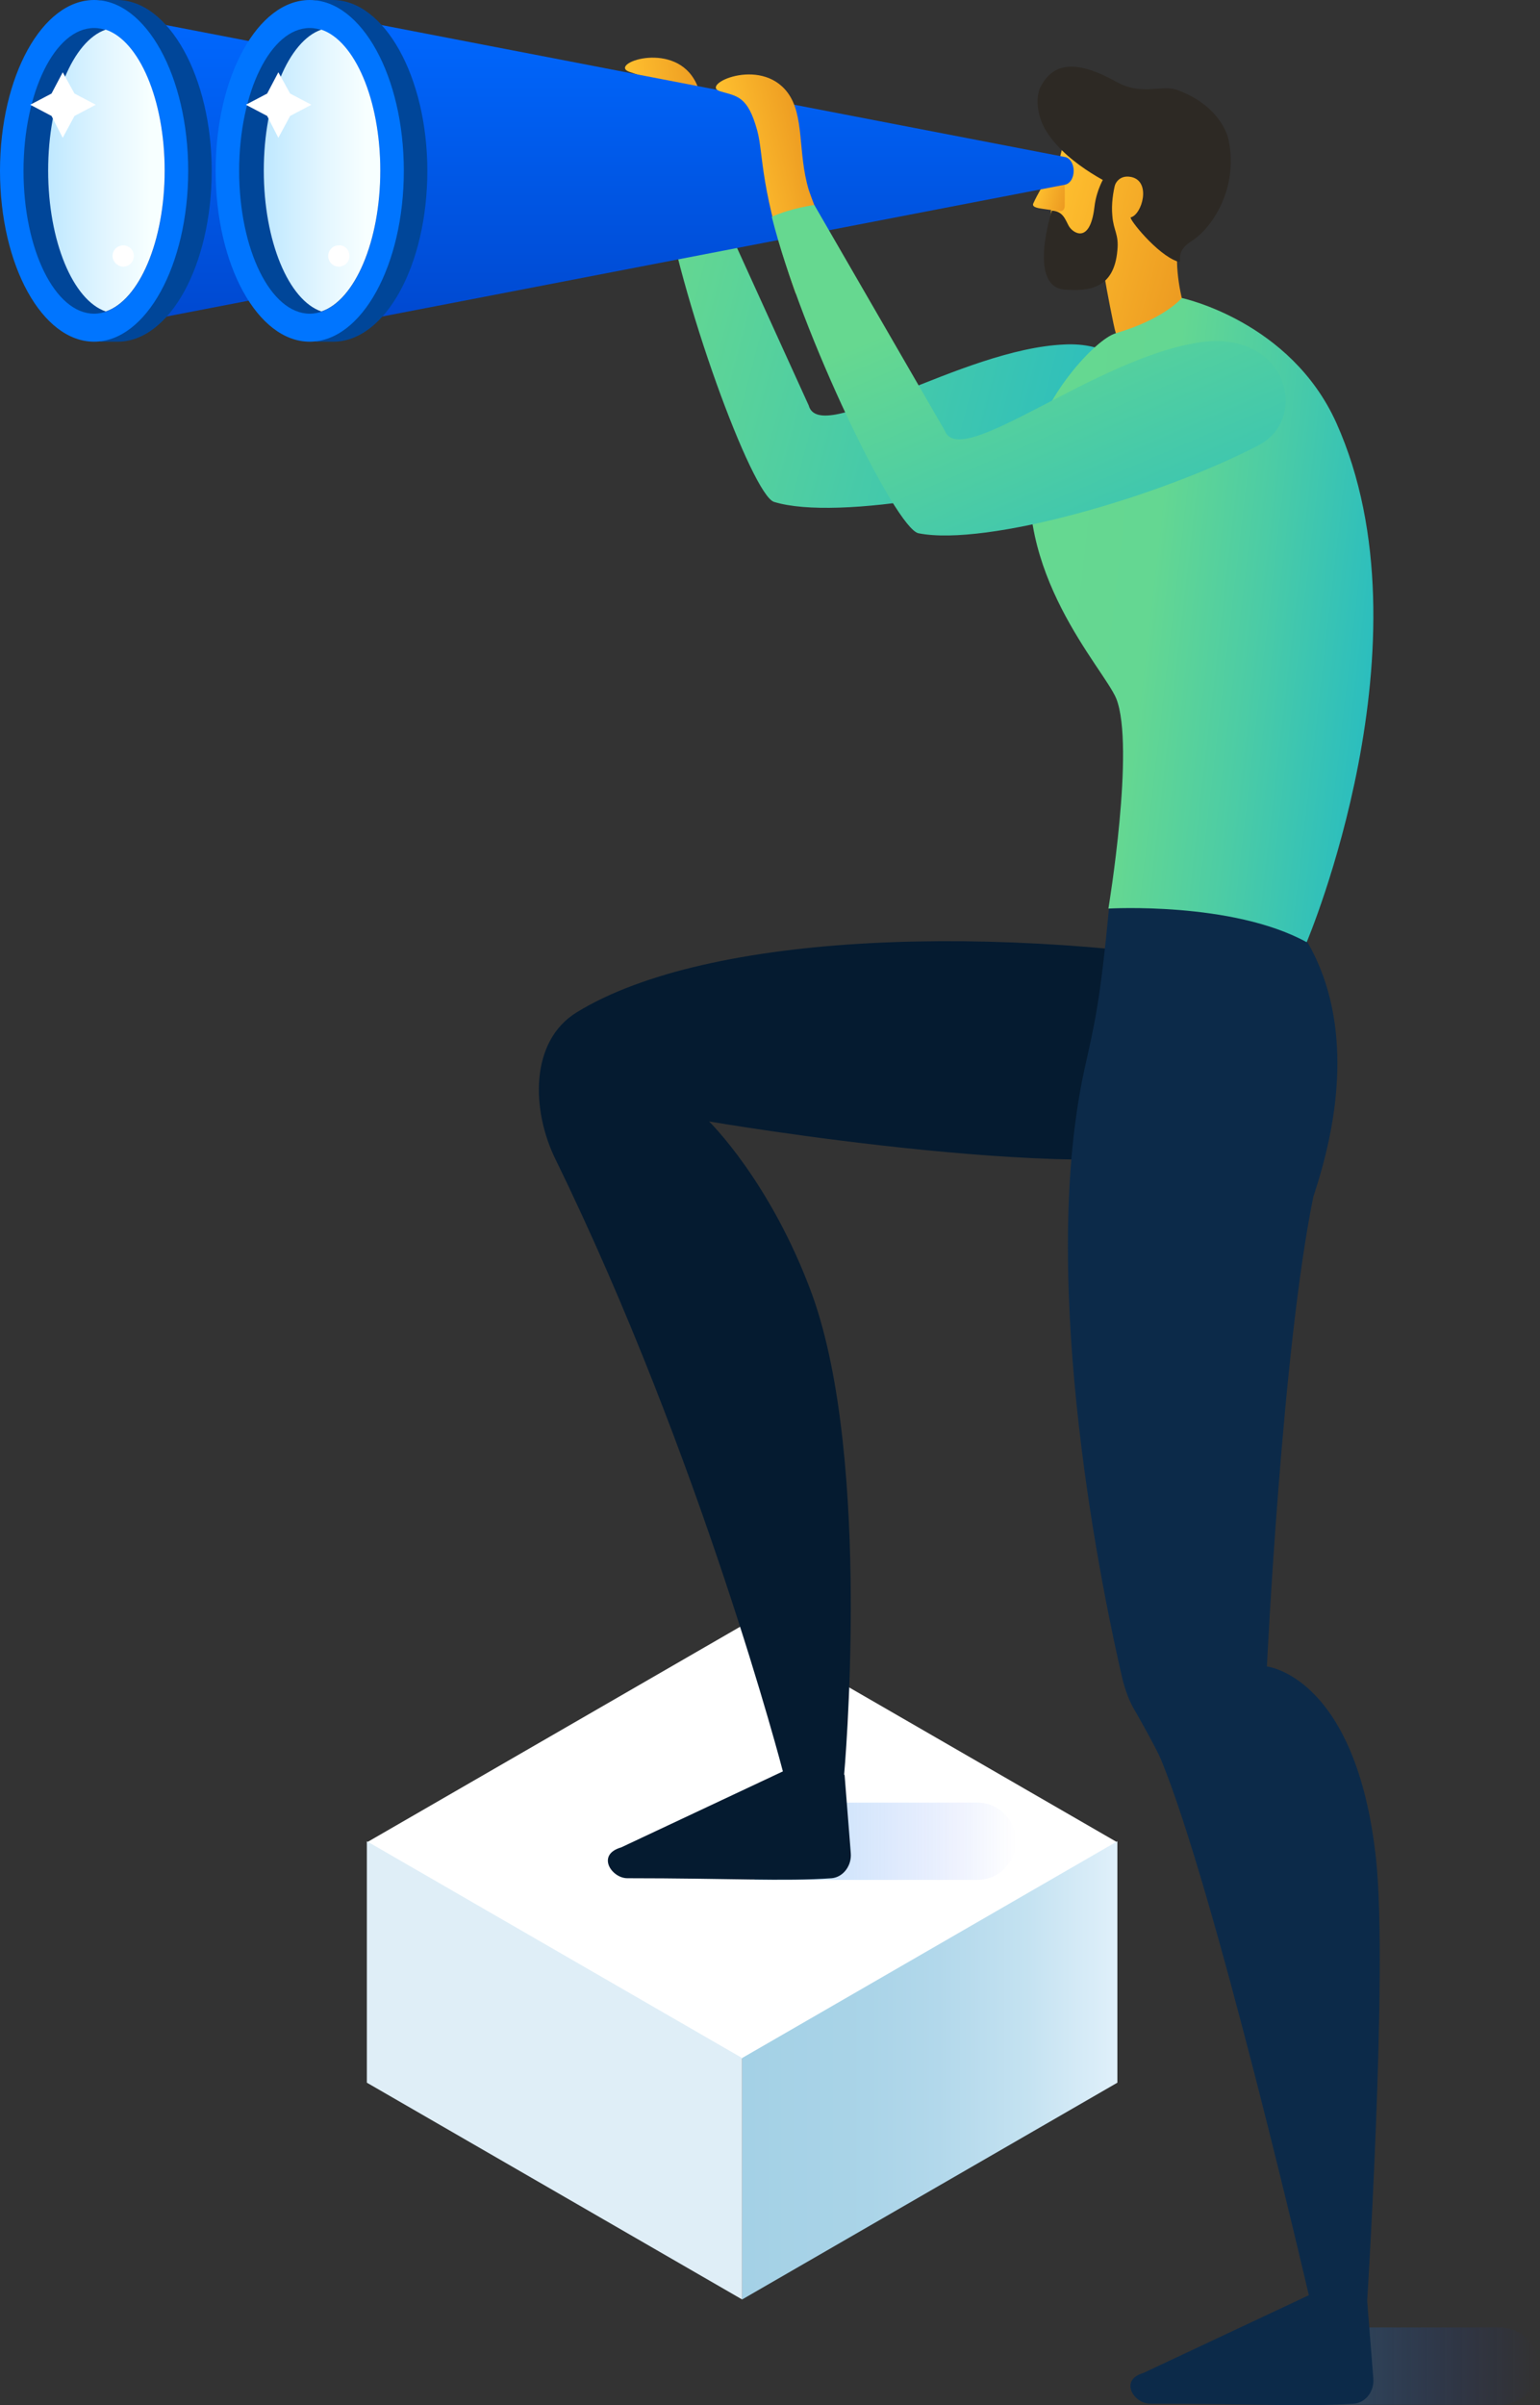
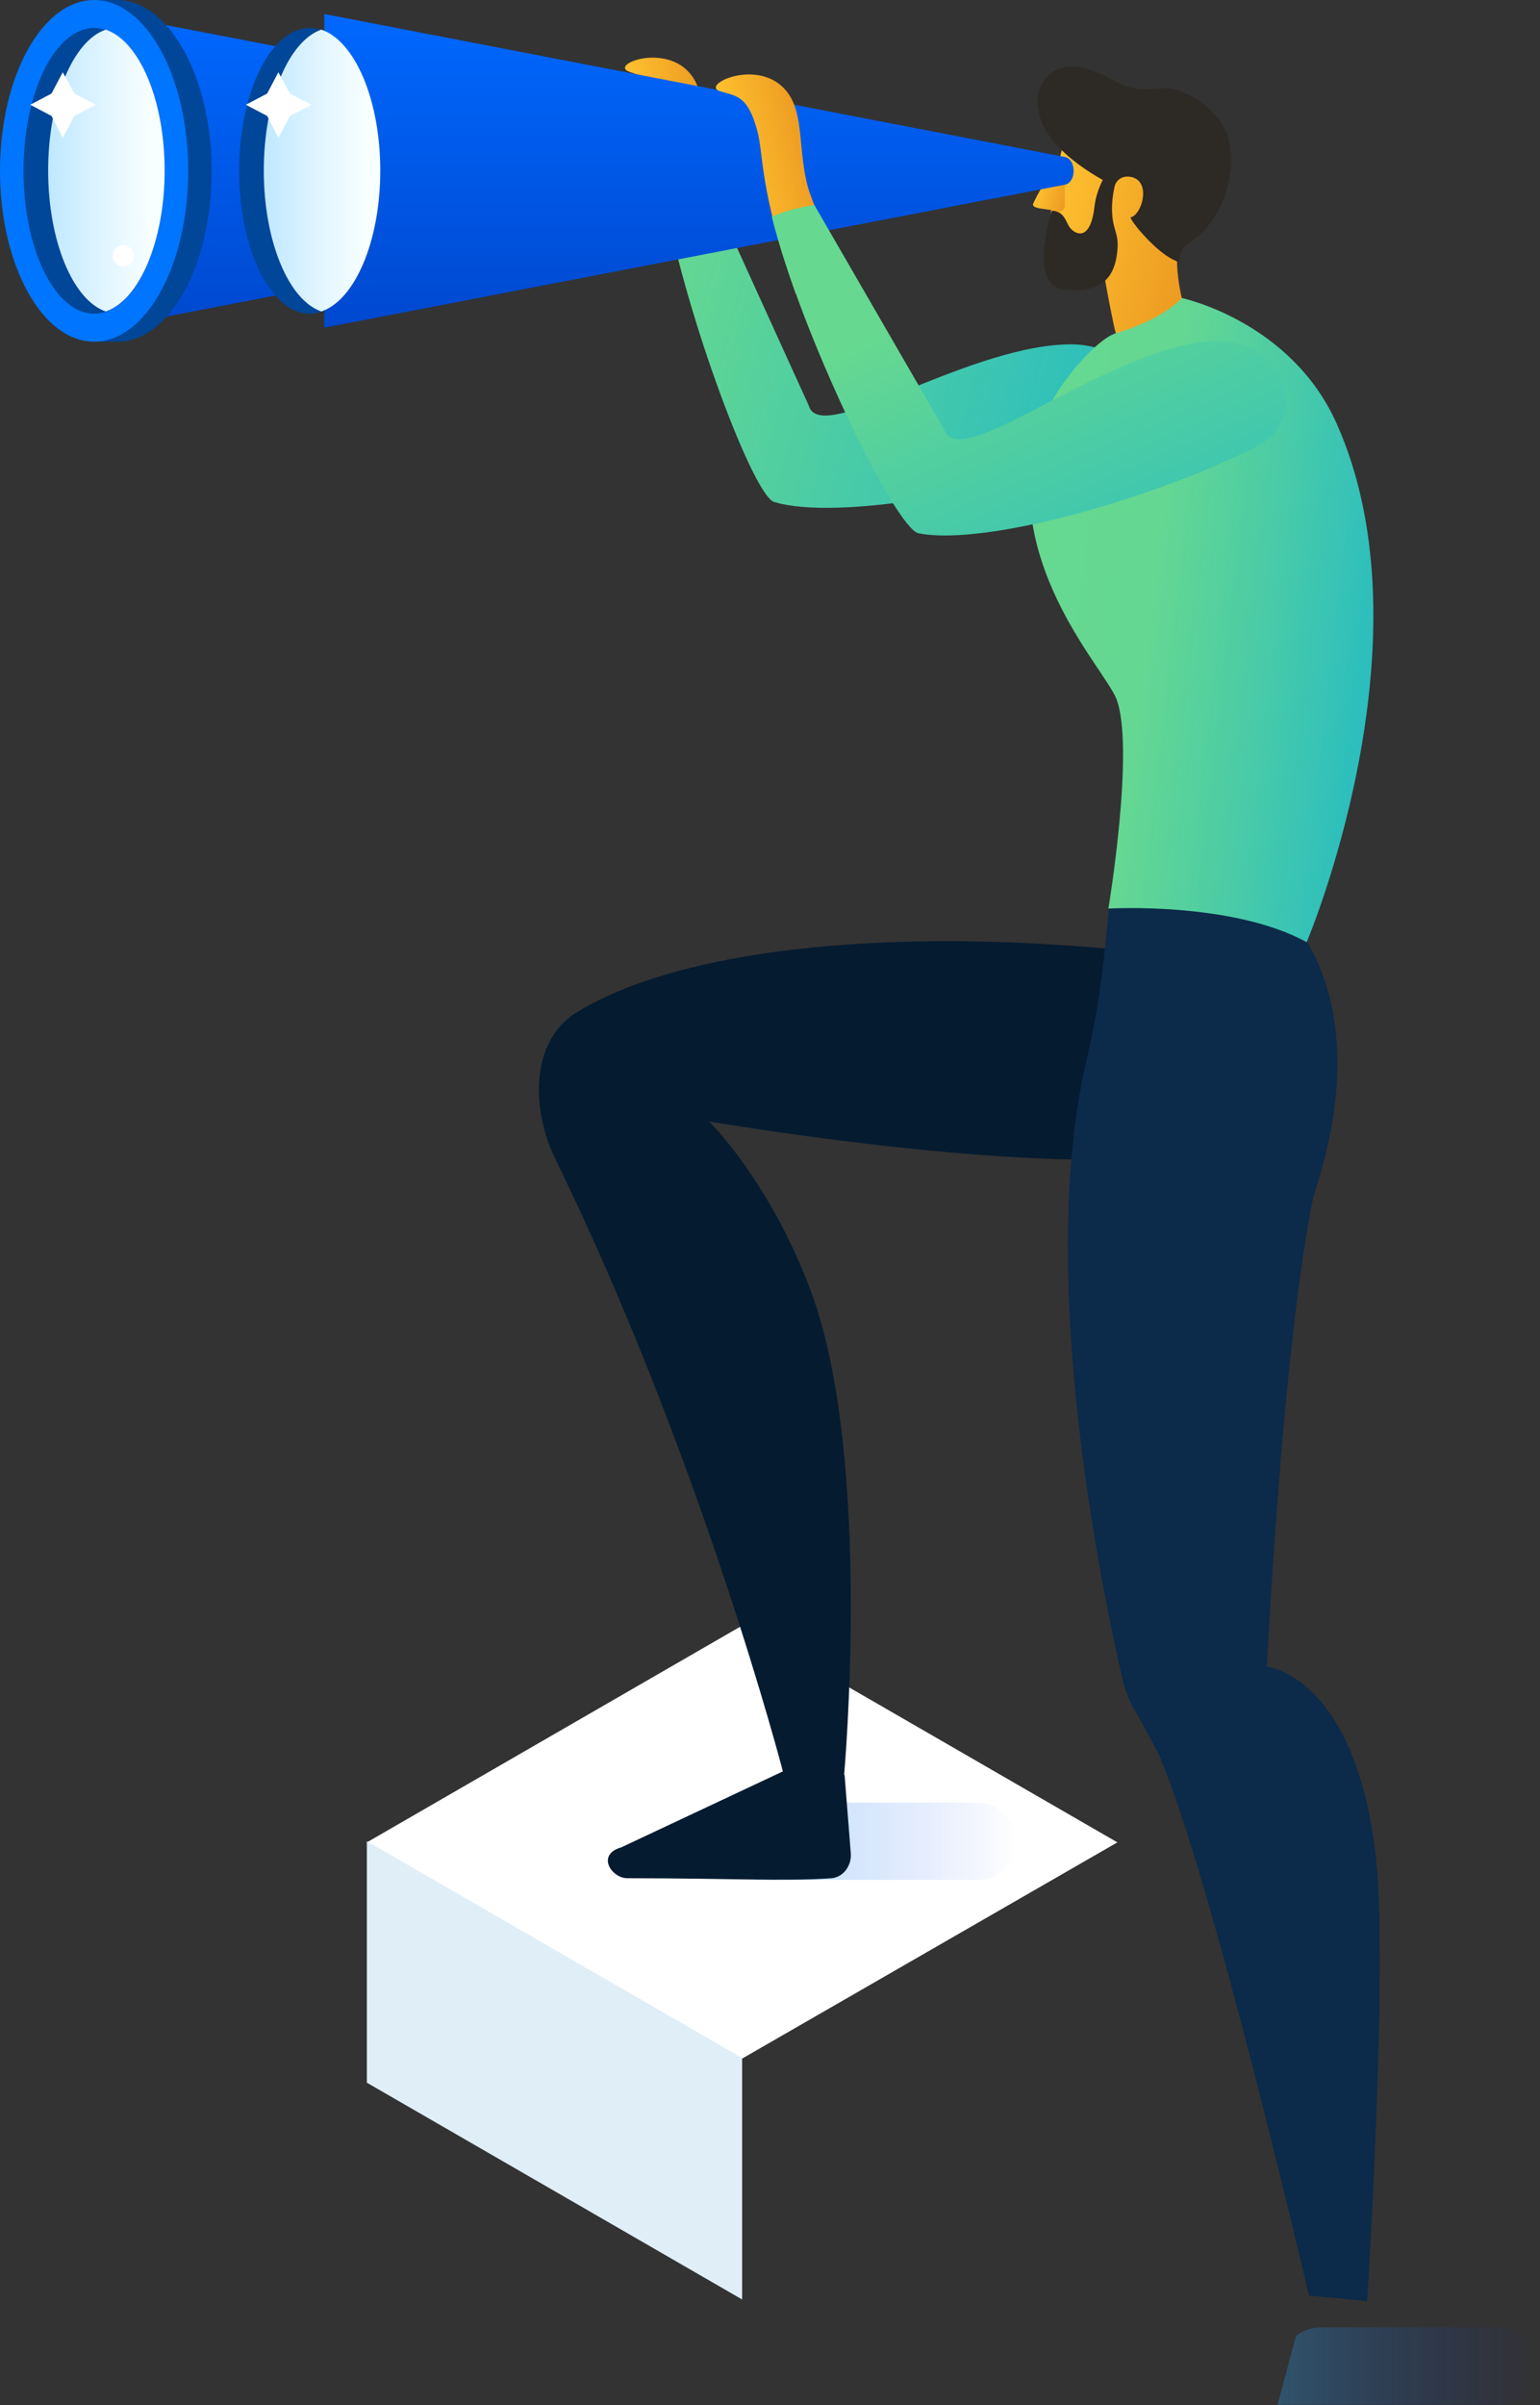
<svg xmlns="http://www.w3.org/2000/svg" width="312" height="487" viewBox="0 0 312 487" fill="none">
  <rect x="0" y="0" width="312" height="487" fill="#333333" stroke="none" />
  <path d="M134.008 22.684C134.916 27.675 133.214 34.027 138.32 55.123C138.887 57.392 153.525 69.868 146.036 46.503C145.242 43.894 143.086 36.068 142.859 35.388C141.384 28.015 143.54 20.756 140.59 15.992C135.937 8.28 123.342 12.93 127.427 14.518C130.604 15.652 132.76 15.765 134.008 22.684Z" fill="url(#paint0_linear)" />
  <path d="M225.014 90.965C204.702 99.131 169.753 105.597 156.817 101.627C152.391 100.266 137.64 60.341 134.122 36.976C138.207 35.615 142.633 35.501 142.633 35.501L163.852 82.118C166.121 90.398 194.716 70.662 215.595 69.755C232.843 68.847 235.566 86.655 225.014 90.965Z" fill="url(#paint1_linear)" />
  <path d="M150.351 416.829L74.324 373.048L150.351 329.153L226.377 373.048L150.351 416.829Z" fill="white" />
-   <path d="M226.377 421.706L150.351 465.601V416.715L226.377 372.821V421.706Z" fill="url(#paint2_linear)" />
  <path d="M150.351 416.715L74.324 372.821V421.706L150.351 465.601V416.715Z" fill="#DFEEF7" />
  <path d="M152.957 380.647H198.006C202.318 380.647 205.835 377.131 205.835 372.821C205.835 368.511 202.318 364.995 198.006 364.995H161.581C159.879 364.995 158.177 365.562 156.702 366.696L152.957 380.647Z" fill="url(#paint3_linear)" />
  <path d="M125.839 374.069C120.733 375.543 123.91 380.307 127.087 380.307C147.626 380.307 158.973 380.987 168.505 380.307C170.888 380.08 172.59 377.698 172.363 375.203L171.115 359.437C171.341 358.983 160.448 358.189 159.881 358.076L125.839 374.069Z" fill="#051B30" />
  <path d="M171.001 359.55C171.001 359.55 176.788 296.033 164.533 262.12C156.136 239.209 143.654 227.072 143.654 227.072C143.654 227.072 225.013 241.023 248.502 231.496C276.076 220.38 269.948 201.892 255.424 196.221C202.433 186.921 143.54 188.622 116.875 204.955C107.229 210.853 107.683 224.917 112.563 234.785C142.179 295.353 158.632 358.756 158.632 358.756L171.001 359.55Z" fill="#051B30" />
  <path d="M258.829 486.924H303.878C308.19 486.924 311.707 483.408 311.707 479.098C311.707 474.788 308.19 471.272 303.878 471.272H267.453C265.751 471.272 264.049 471.839 262.574 472.973L258.829 486.924Z" fill="url(#paint4_linear)" />
-   <path d="M231.707 480.459C226.601 481.934 229.778 486.698 232.955 486.698C253.494 486.698 264.841 487.378 274.372 486.698C276.755 486.471 278.457 484.089 278.23 481.594L276.982 465.828C277.209 465.374 266.316 464.58 265.749 464.467L231.707 480.459Z" fill="#0C2A49" />
  <path d="M265.183 464.807L276.984 465.941C276.984 465.941 281.182 399.248 278.799 376.564C274.828 339.361 256.672 337.433 256.672 337.433C256.672 337.433 259.736 273.236 266.09 242.271C281.182 197.129 256.332 180.909 256.332 180.909C256.332 180.909 228.758 181.477 224.673 183.972C222.857 203.14 221.723 207.45 219.68 216.638C210.149 260.646 223.765 324.276 227.396 339.928C227.964 342.197 228.758 344.465 230.006 346.507C231.708 349.456 234.205 353.993 235.112 356.034C246.006 382.122 265.183 464.807 265.183 464.807Z" fill="#0C2A49" />
  <path d="M92.591 51.267L91.457 53.309L89.414 54.329L91.457 55.464L92.591 57.505L93.613 55.464L95.655 54.329L93.613 53.309L92.591 51.267Z" fill="white" />
  <path d="M216.163 26.427C216.163 26.427 218.773 33.913 227.056 32.779C228.532 32.552 230.347 32.666 231.822 33.119C234.432 34.027 233.524 41.739 237.609 39.584C238.177 37.77 243.283 37.656 242.829 40.945C242.035 45.936 240.56 46.39 239.652 45.936C237.836 49.566 238.29 56.031 239.652 61.248C241.241 67.146 227.17 70.095 226.035 67.373C225.695 66.466 223.993 57.505 223.879 56.598C222.858 56.598 215.369 56.144 214.348 54.329C209.922 47.184 216.163 26.427 216.163 26.427Z" fill="url(#paint5_linear)" />
  <path d="M225.808 37.656C225.808 37.656 226.488 35.274 229.212 35.841C233.297 36.749 231.368 43.441 229.098 44.008C228.531 44.121 234.432 51.607 238.63 52.968C239.878 53.422 237.609 51.154 241.467 48.772C245.438 46.276 250.885 38.337 248.956 28.582C248.616 26.541 246.46 21.21 238.63 18.261C235.453 17.013 231.481 19.509 226.148 16.559C218.205 12.136 213.553 12.59 210.943 17.354C209.922 19.055 209.922 22.231 211.283 25.293C214.914 32.779 225.808 37.656 225.808 37.656Z" fill="#2D2924" />
  <path d="M270.743 85.634C261.438 64.991 239.425 60.341 239.425 60.341C239.425 60.341 236.02 64.537 226.035 67.487C221.836 68.734 211.057 80.644 209.241 91.078C204.816 115.805 223.538 135.2 226.148 141.438C230.006 151.193 224.56 183.972 224.56 183.972C224.56 183.972 249.637 182.497 264.729 190.777C264.729 190.777 290.6 129.869 270.743 85.634Z" fill="url(#paint6_linear)" />
  <path d="M215.709 41.626C215.709 42.987 214.574 42.76 214.574 42.76L211.397 42.306C210.829 42.193 208.9 42.08 209.354 41.172C211.056 37.429 214.574 32.439 214.574 32.439C215.255 31.531 215.822 32.666 215.709 41.626Z" fill="url(#paint7_linear)" />
  <path d="M226.943 34.027C226.943 34.027 224.901 38.904 225.355 43.668C225.582 46.73 226.716 47.411 226.376 50.7C225.695 58.526 220.589 58.98 215.71 58.639C208.107 58.072 213.1 42.647 213.1 42.647C215.369 42.76 215.823 44.462 216.504 45.709C217.298 47.184 220.816 49.566 221.724 41.966C222.178 37.77 224.447 34.707 224.447 34.707L226.943 34.027Z" fill="#2D2924" />
  <path d="M22.013 2.836V34.594V66.352L171.91 37.429V34.594V31.758L22.013 2.836Z" fill="url(#paint8_linear)" />
  <path d="M217.526 34.594C217.526 33.119 216.731 31.872 215.597 31.758L65.7 2.836V34.594V66.352L215.597 37.429C216.731 37.316 217.526 36.068 217.526 34.594Z" fill="url(#paint9_linear)" />
  <path d="M23.714 -6.10352e-05H23.601H20.31L20.537 0.454C11.459 3.176 4.651 17.467 4.651 34.594C4.651 51.721 11.573 66.012 20.537 68.734L20.31 69.188H23.487C23.601 69.188 23.714 69.188 23.828 69.188C34.381 69.188 42.891 53.649 42.891 34.594C42.891 15.539 34.154 -6.10352e-05 23.714 -6.10352e-05Z" fill="#004699" />
  <path d="M19.063 69.188C29.592 69.188 38.127 53.7 38.127 34.594C38.127 15.488 29.592 0 19.063 0C8.535 0 0 15.488 0 34.594C0 53.7 8.535 69.188 19.063 69.188Z" fill="#0075FF" />
  <path d="M19.061 63.517C26.958 63.517 33.359 50.568 33.359 34.594C33.359 18.62 26.958 5.671 19.061 5.671C11.165 5.671 4.764 18.62 4.764 34.594C4.764 50.568 11.165 63.517 19.061 63.517Z" fill="#004699" />
-   <path d="M67.401 -6.10352e-05H67.288H63.997L64.224 0.454C55.146 3.176 48.338 17.467 48.338 34.594C48.338 51.721 55.26 66.012 64.224 68.734L63.997 69.188H67.174C67.288 69.188 67.401 69.188 67.515 69.188C78.068 69.188 86.578 53.649 86.578 34.594C86.578 15.539 77.841 -6.10352e-05 67.401 -6.10352e-05Z" fill="#004699" />
-   <path d="M62.749 69.188C73.278 69.188 81.813 53.7 81.813 34.594C81.813 15.488 73.278 -6.10352e-05 62.749 -6.10352e-05C52.221 -6.10352e-05 43.686 15.488 43.686 34.594C43.686 53.7 52.221 69.188 62.749 69.188Z" fill="#0075FF" />
  <path d="M62.748 63.517C70.645 63.517 77.046 50.568 77.046 34.594C77.046 18.62 70.645 5.671 62.748 5.671C54.852 5.671 48.451 18.62 48.451 34.594C48.451 50.568 54.852 63.517 62.748 63.517Z" fill="#004699" />
  <path d="M153.413 26.427C154.774 31.418 153.753 38.223 161.129 59.207C161.923 61.475 178.263 72.817 168.164 49.566C167.029 47.07 164.079 39.244 163.852 38.45C161.583 30.964 163.058 23.365 159.54 18.715C153.98 11.342 141.612 17.24 145.924 18.488C149.328 19.509 151.484 19.395 153.413 26.427Z" fill="url(#paint10_linear)" />
  <path d="M254.97 90.171C234.885 100.606 199.822 110.7 186.092 107.978C181.44 107.071 162.263 67.6 156.362 43.894C160.447 42.08 164.986 41.513 164.986 41.513L191.425 87.222C194.603 95.388 221.949 72.364 243.169 69.301C260.757 66.806 265.409 84.727 254.97 90.171Z" fill="url(#paint11_linear)" />
  <path d="M21.416 6C14.801 8.271 9.757 20.181 9.757 34.533C9.757 48.884 14.801 60.794 21.416 63.065C28.192 60.794 33.359 48.884 33.359 34.533C33.359 20.181 28.192 8.271 21.416 6Z" fill="url(#paint12_linear)" />
  <path d="M65.103 6C58.488 8.271 53.444 20.181 53.444 34.533C53.444 48.884 58.488 60.794 65.103 63.065C71.879 60.794 77.046 48.884 77.046 34.533C77.046 20.181 71.879 8.271 65.103 6Z" fill="url(#paint13_linear)" />
  <path d="M12.709 14.632L10.439 18.942L6.127 21.21L10.439 23.479L12.709 27.902L15.091 23.479L19.403 21.21L15.091 18.942L12.709 14.632Z" fill="white" />
  <path d="M27.119 51.834C27.119 53.082 26.097 53.989 24.963 53.989C23.828 53.989 22.807 52.968 22.807 51.834C22.807 50.587 23.828 49.679 24.963 49.679C26.097 49.679 27.119 50.587 27.119 51.834Z" fill="white" />
  <path d="M56.395 14.632L54.126 18.942L49.814 21.21L54.126 23.479L56.395 27.902L58.778 23.479L63.09 21.21L58.778 18.942L56.395 14.632Z" fill="white" />
-   <path d="M70.805 51.834C70.805 53.082 69.784 53.989 68.649 53.989C67.401 53.989 66.493 52.968 66.493 51.834C66.493 50.587 67.515 49.679 68.649 49.679C69.784 49.566 70.805 50.587 70.805 51.834Z" fill="white" />
  <defs>
    <linearGradient id="paint0_linear" x1="145.339" y1="35.138" x2="130.028" y2="37.275" gradientUnits="userSpaceOnUse">
      <stop stop-color="#EC9A21" />
      <stop offset="1" stop-color="#FFC02F" />
    </linearGradient>
    <linearGradient id="paint1_linear" x1="228.709" y1="108.809" x2="125.802" y2="81.538" gradientUnits="userSpaceOnUse">
      <stop stop-color="#25BBC3" />
      <stop offset="1" stop-color="#66D890" />
    </linearGradient>
    <linearGradient id="paint2_linear" x1="226.393" y1="419.216" x2="150.371" y2="419.216" gradientUnits="userSpaceOnUse">
      <stop stop-color="#E0F0FB" />
      <stop offset="0.017" stop-color="#DEEFFA" />
      <stop offset="0.242" stop-color="#C4E2F1" />
      <stop offset="0.477" stop-color="#B2D8EB" />
      <stop offset="0.723" stop-color="#A8D3E7" />
      <stop offset="1" stop-color="#A4D1E6" />
    </linearGradient>
    <linearGradient id="paint3_linear" x1="205.84" y1="372.77" x2="152.906" y2="372.77" gradientUnits="userSpaceOnUse">
      <stop stop-color="#002AF3" stop-opacity="0" />
      <stop offset="0.462" stop-color="#1468F0" stop-opacity="0.139" />
      <stop offset="0.817" stop-color="#2290EF" stop-opacity="0.245" />
      <stop offset="1" stop-color="#27A0EE" stop-opacity="0.3" />
    </linearGradient>
    <linearGradient id="paint4_linear" x1="311.72" y1="479.121" x2="258.786" y2="479.121" gradientUnits="userSpaceOnUse">
      <stop stop-color="#002AF3" stop-opacity="0" />
      <stop offset="0.462" stop-color="#1468F0" stop-opacity="0.139" />
      <stop offset="0.817" stop-color="#2290EF" stop-opacity="0.245" />
      <stop offset="1" stop-color="#27A0EE" stop-opacity="0.3" />
    </linearGradient>
    <linearGradient id="paint5_linear" x1="242.529" y1="52.968" x2="211.275" y2="44.447" gradientUnits="userSpaceOnUse">
      <stop stop-color="#EC9A21" />
      <stop offset="1" stop-color="#FFC02F" />
    </linearGradient>
    <linearGradient id="paint6_linear" x1="282.338" y1="139.097" x2="203.272" y2="129.957" gradientUnits="userSpaceOnUse">
      <stop stop-color="#25BBC3" />
      <stop offset="0.37" stop-color="#4CCCA5" />
      <stop offset="0.641" stop-color="#64D792" />
      <stop offset="1" stop-color="#66D890" />
    </linearGradient>
    <linearGradient id="paint7_linear" x1="216.722" y1="38.254" x2="210.619" y2="36.59" gradientUnits="userSpaceOnUse">
      <stop stop-color="#EC9A21" />
      <stop offset="1" stop-color="#FFC02F" />
    </linearGradient>
    <linearGradient id="paint8_linear" x1="96.99" y1="2.873" x2="96.99" y2="66.364" gradientUnits="userSpaceOnUse">
      <stop stop-color="#0068FF" />
      <stop offset="1" stop-color="#0048CF" />
    </linearGradient>
    <linearGradient id="paint9_linear" x1="141.607" y1="2.873" x2="141.607" y2="66.364" gradientUnits="userSpaceOnUse">
      <stop stop-color="#0068FF" />
      <stop offset="1" stop-color="#0048CF" />
    </linearGradient>
    <linearGradient id="paint10_linear" x1="166.351" y1="38.055" x2="150.859" y2="41.78" gradientUnits="userSpaceOnUse">
      <stop stop-color="#EC9A21" />
      <stop offset="1" stop-color="#FFC02F" />
    </linearGradient>
    <linearGradient id="paint11_linear" x1="235" y1="140.5" x2="200.001" y2="58.499" gradientUnits="userSpaceOnUse">
      <stop stop-color="#25BBC3" />
      <stop offset="1" stop-color="#66D890" />
    </linearGradient>
    <linearGradient id="paint12_linear" x1="33.359" y1="34.557" x2="9.795" y2="34.557" gradientUnits="userSpaceOnUse">
      <stop offset="0.123" stop-color="#F7FFFF" />
      <stop offset="0.457" stop-color="#E5F7FF" />
      <stop offset="1" stop-color="#BFE8FF" />
    </linearGradient>
    <linearGradient id="paint13_linear" x1="77.046" y1="34.557" x2="53.482" y2="34.557" gradientUnits="userSpaceOnUse">
      <stop offset="0.123" stop-color="#F7FFFF" />
      <stop offset="0.457" stop-color="#E5F7FF" />
      <stop offset="1" stop-color="#BFE8FF" />
    </linearGradient>
  </defs>
</svg>